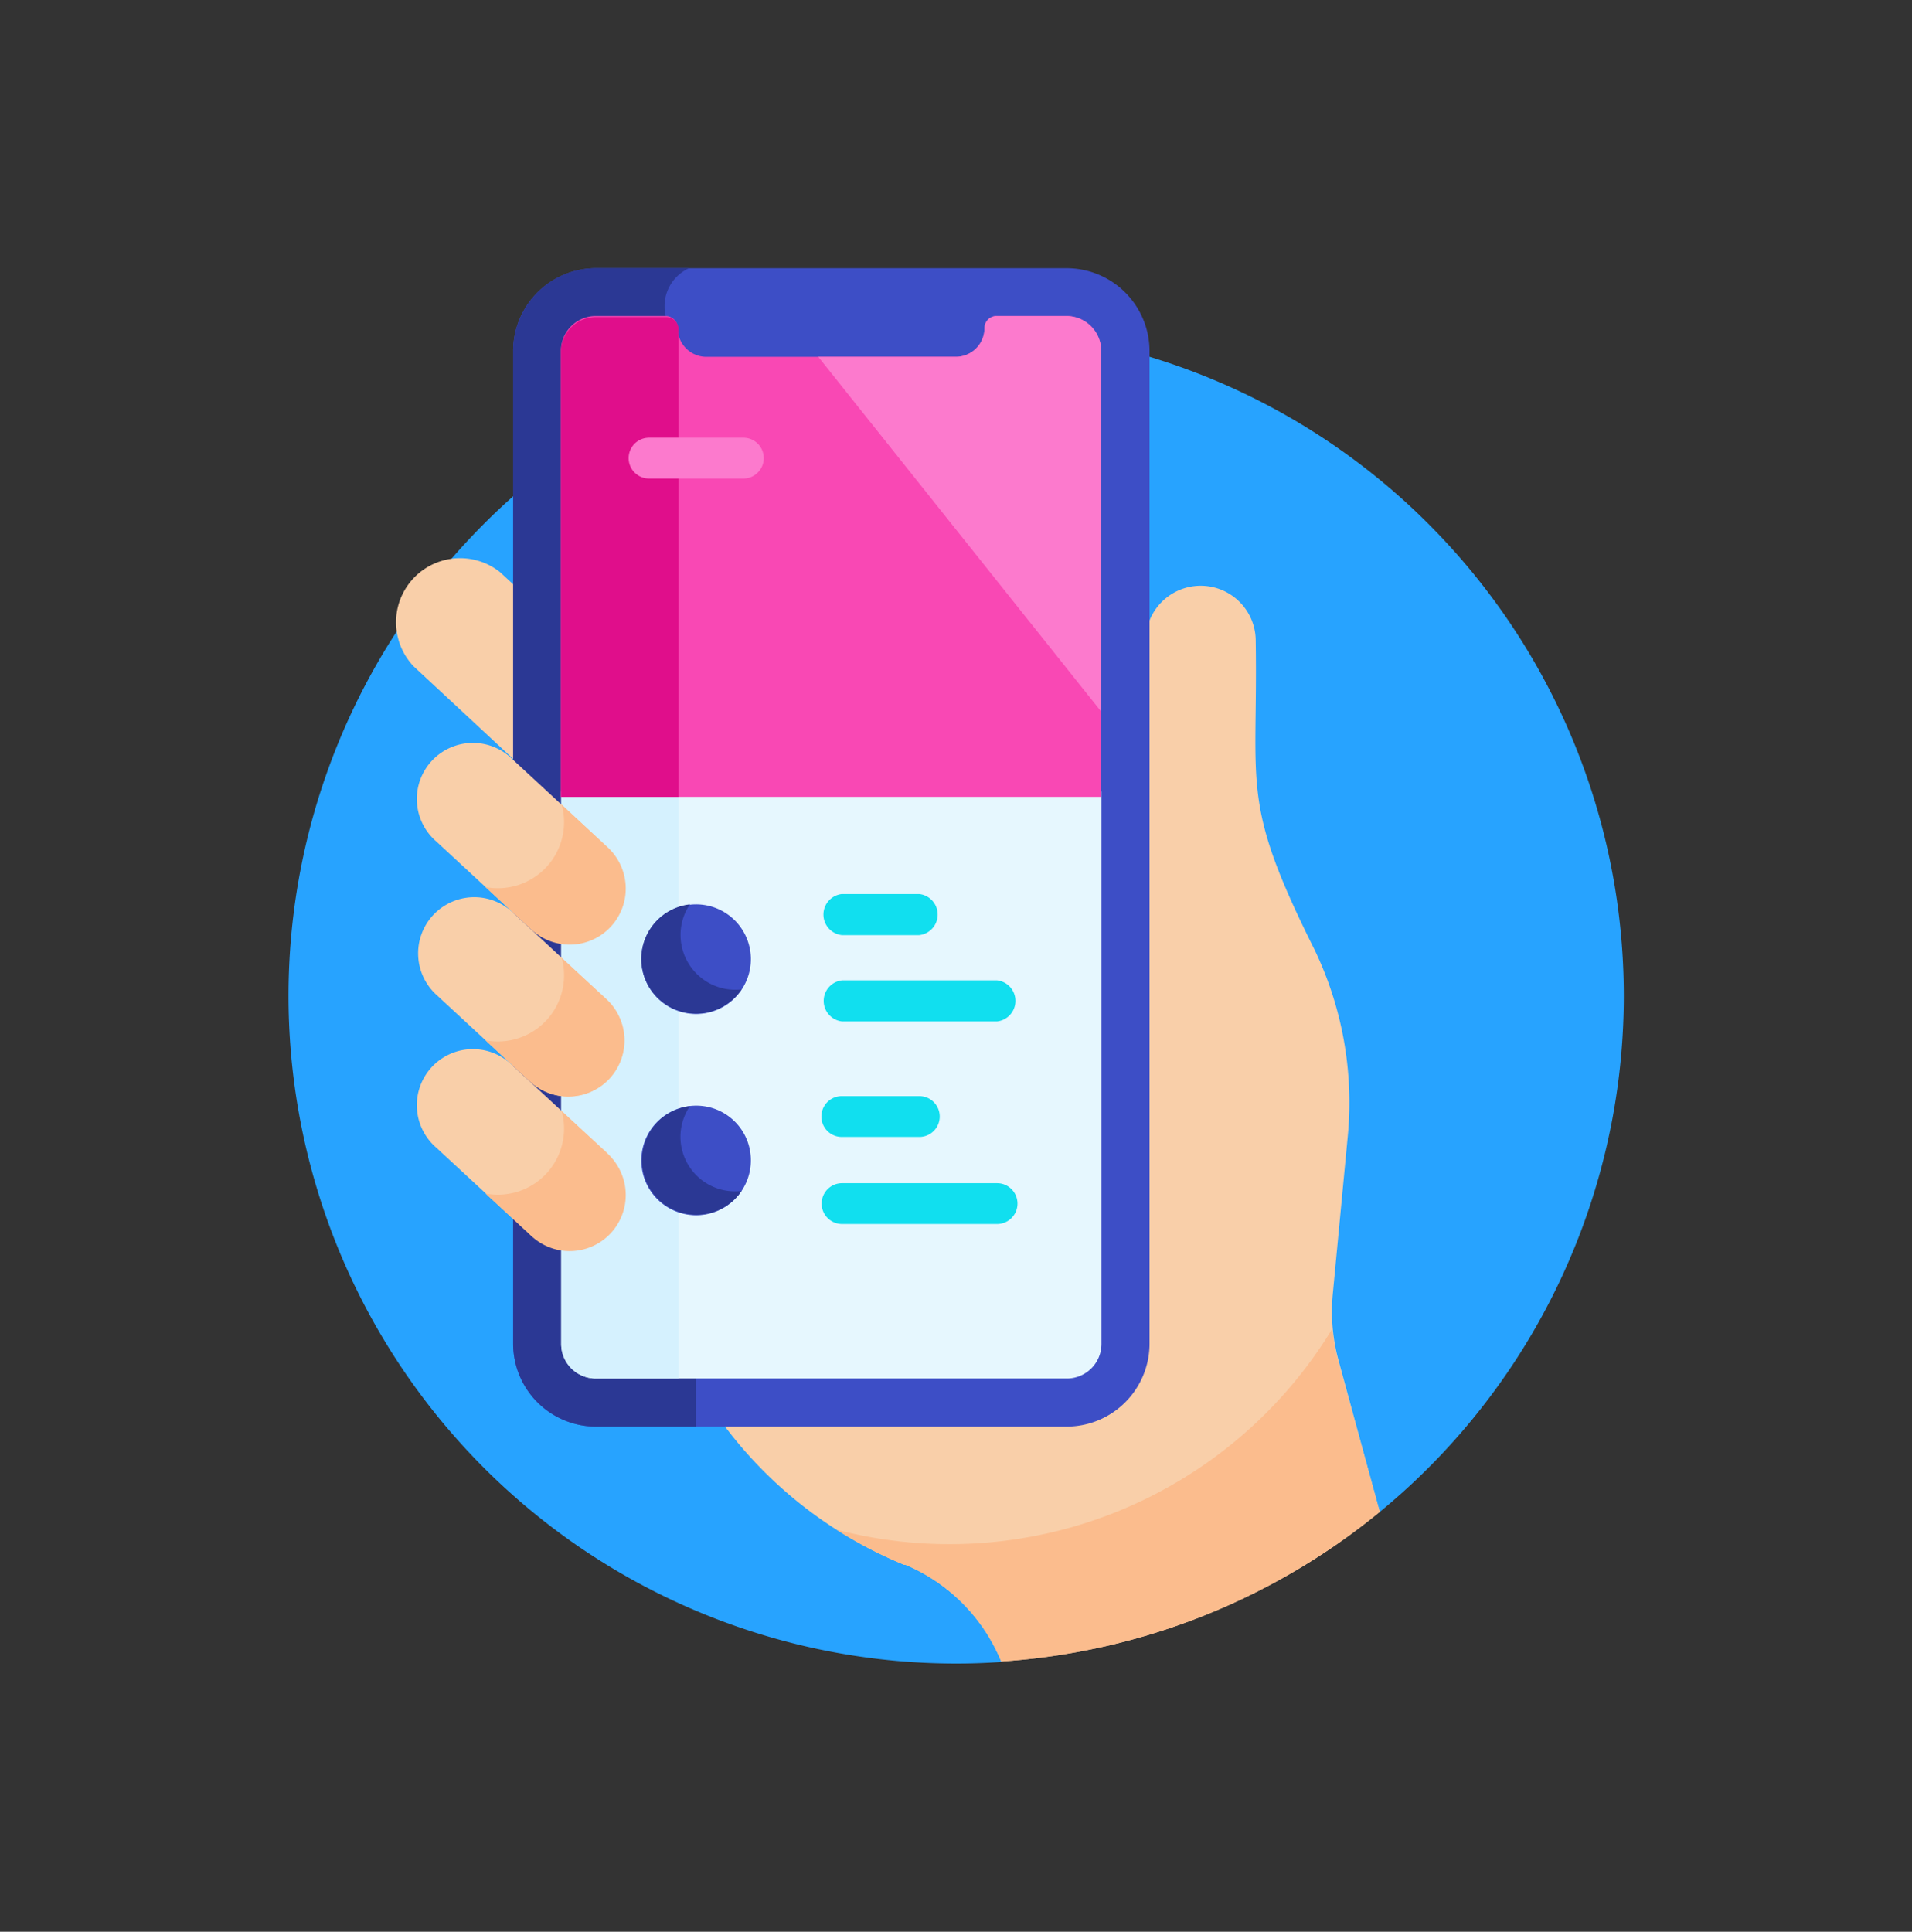
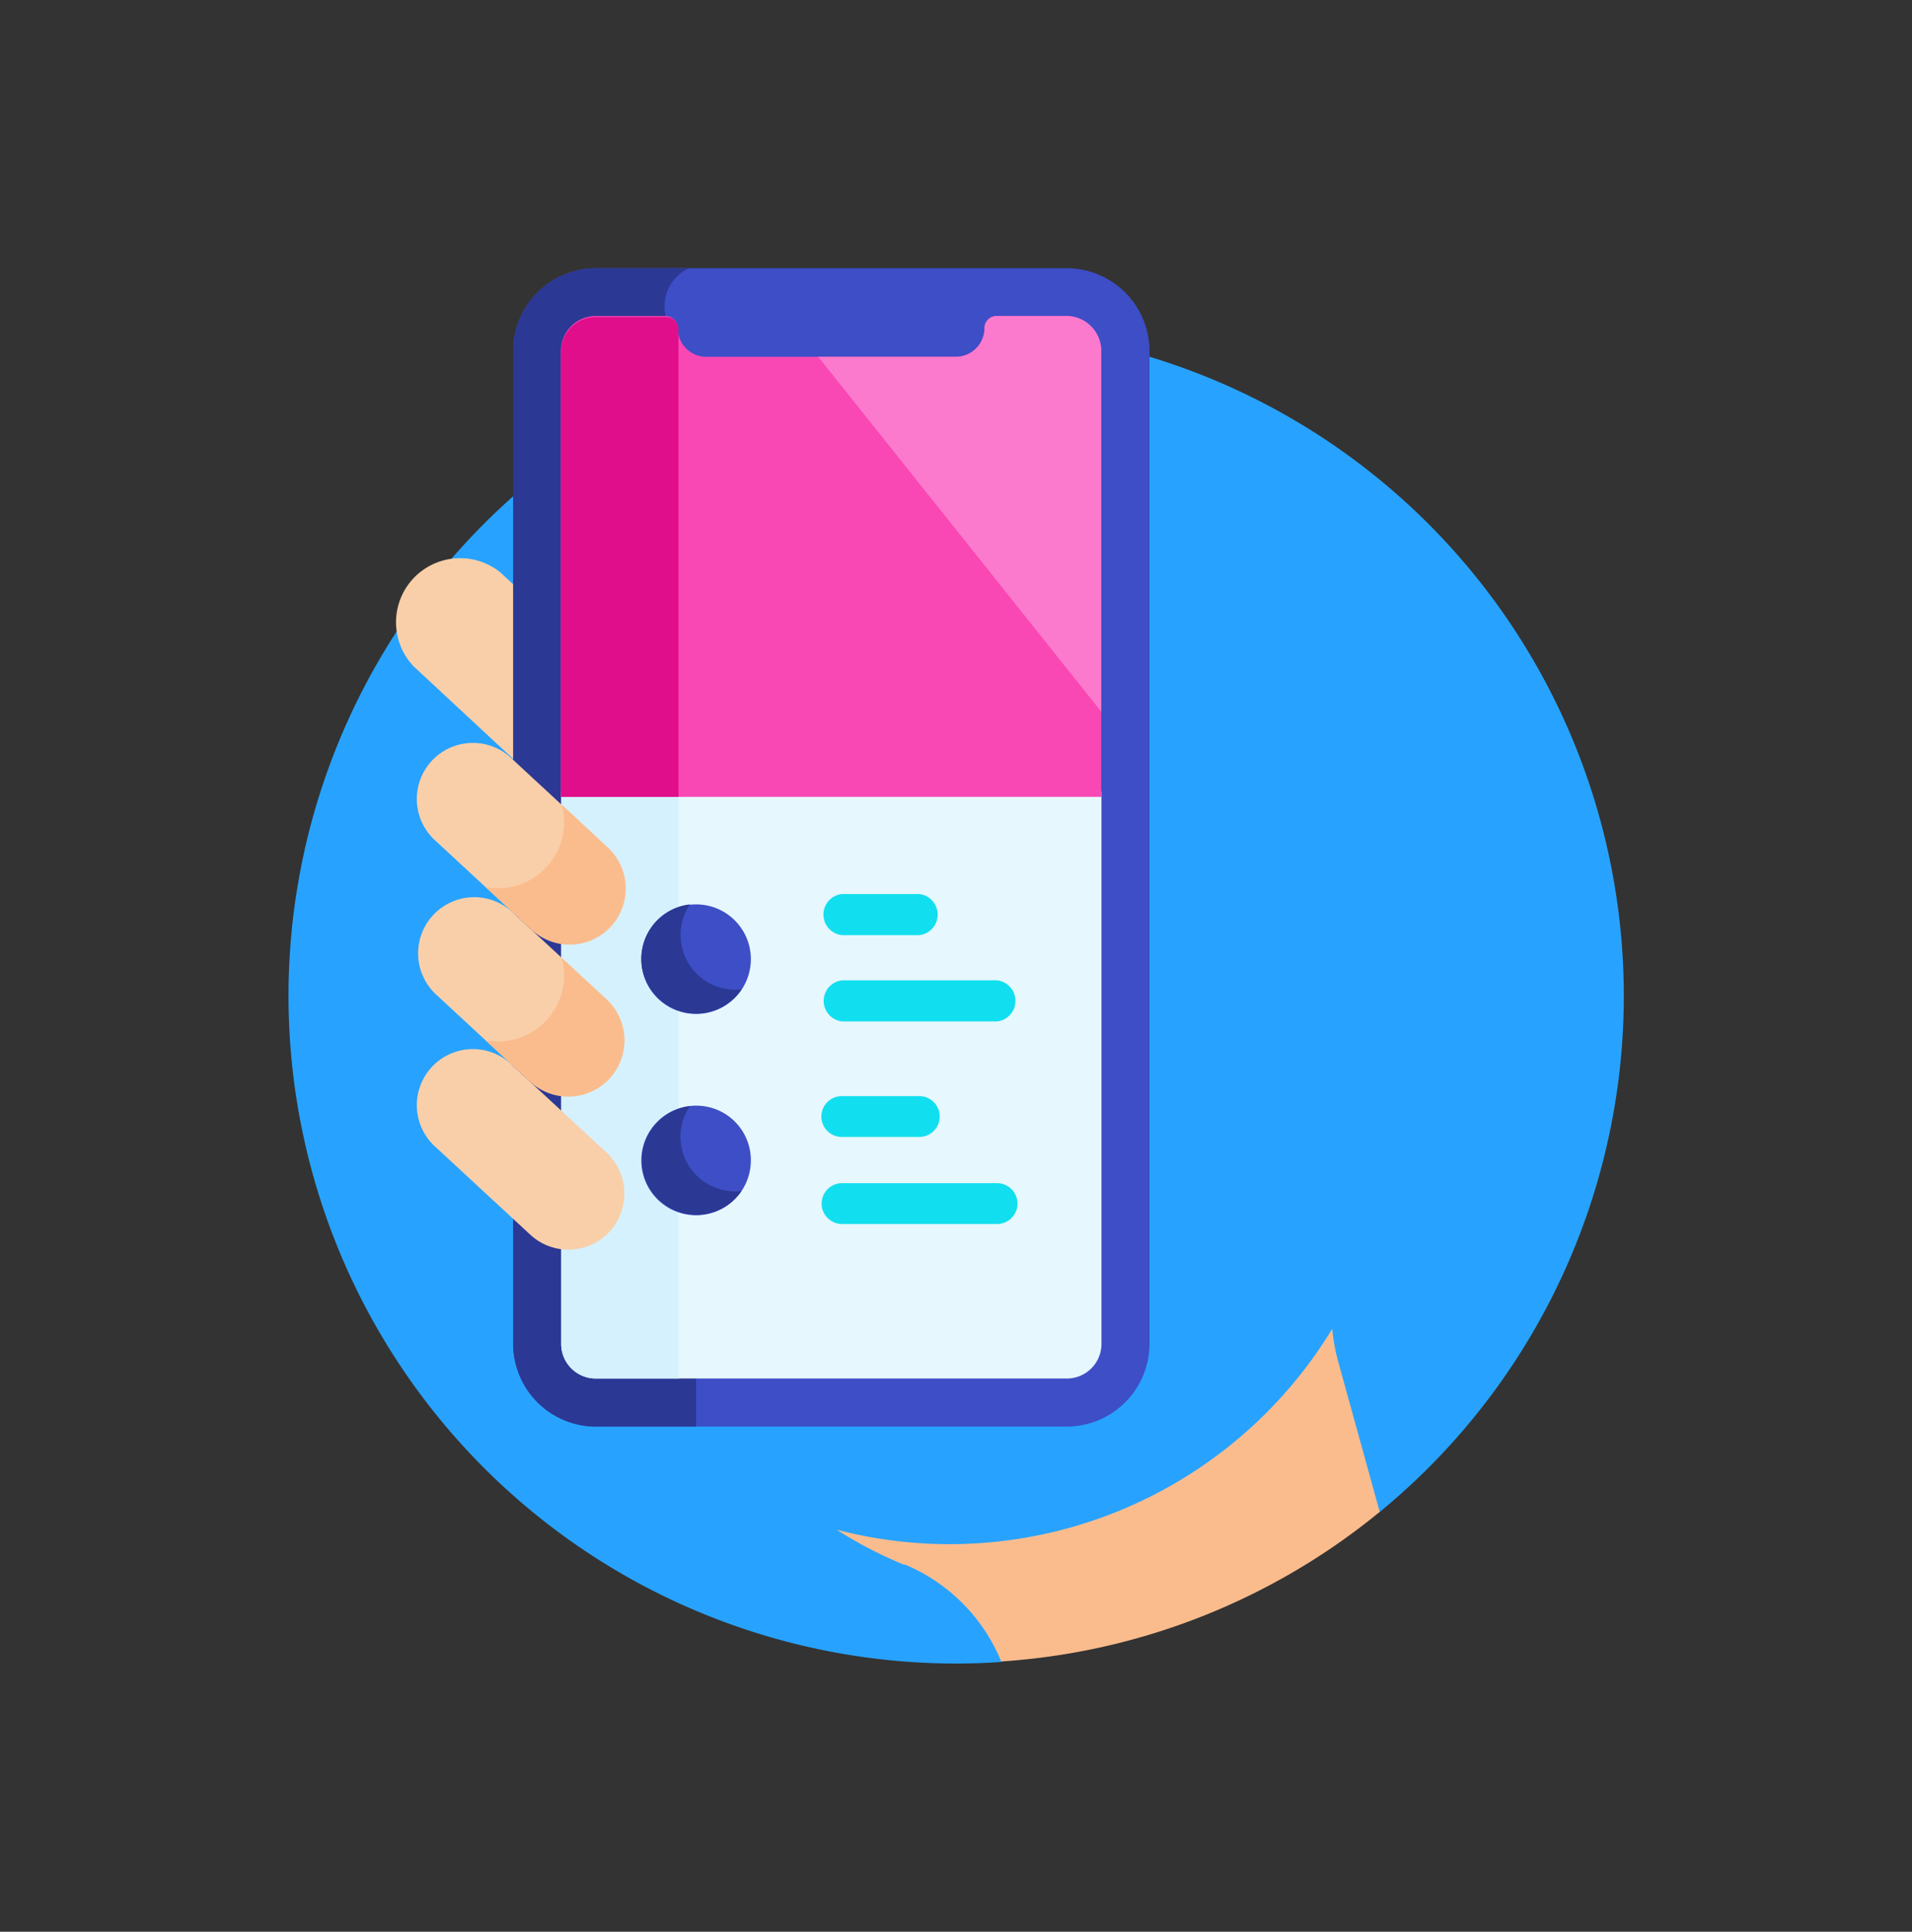
<svg xmlns="http://www.w3.org/2000/svg" id="Layer_1" data-name="Layer 1" viewBox="0 0 74 74.76">
  <rect x="0" y="0" width="74" height="74.76" fill="#333333" stroke="none" />
  <defs>
    <style>.cls-1{fill:none;}.cls-2{clip-path:url(#clip-path);}.cls-3{fill:#27a3ff;}.cls-4{fill:#f9cfa9;}.cls-5{fill:#3d4ec6;}.cls-6{fill:#2b3894;}.cls-7{fill:#e6f7fe;}.cls-8{fill:#d5f1fe;}.cls-9{fill:#11dfef;}.cls-10{fill:#f948b4;}.cls-11{fill:#e00e8b;}.cls-12{fill:#fc7acd;}.cls-13{fill:#fbbc8d;}</style>
    <clipPath id="clip-path">
      <rect class="cls-1" x="10" y="10.38" width="54" height="54" />
    </clipPath>
  </defs>
  <g class="cls-2">
    <path class="cls-3" d="M38.73,64.32l14.65-5.79A25.84,25.84,0,1,0,37,64.38C37.58,64.38,38.16,64.36,38.73,64.32Z" />
-     <path class="cls-4" d="M52.16,44a13.66,13.66,0,0,0-1.28-7.24C48,31,48.69,30.56,48.6,24.8a2.13,2.13,0,0,0-4.26,0V46.22a5,5,0,0,1-.1,1v3.07a4.7,4.7,0,0,1-4.69,4.69H27.89A16.51,16.51,0,0,0,35,60.56l.05,0a6.91,6.91,0,0,1,3.7,3.74,25.76,25.76,0,0,0,14.65-5.79l-1.59-5.84a7.13,7.13,0,0,1-.23-2.56Z" />
    <path class="cls-4" d="M20,22.74l-.65-.6A2.48,2.48,0,0,0,16,25.78l4,3.72Z" />
    <path class="cls-5" d="M41.28,10.38H23.07a3.21,3.21,0,0,0-3.21,3.2V52a3.21,3.21,0,0,0,3.21,3.21H41.28A3.21,3.21,0,0,0,44.49,52V13.58A3.21,3.21,0,0,0,41.28,10.38Z" />
    <path class="cls-6" d="M26,12.76a1.58,1.58,0,0,1-.28-.91,1.61,1.61,0,0,1,.95-1.47H23.07a3.21,3.21,0,0,0-3.21,3.2V52a3.21,3.21,0,0,0,3.21,3.21h3.87V15.57A5,5,0,0,0,26,12.76Z" />
    <path class="cls-7" d="M21.72,30.63V52a1.34,1.34,0,0,0,1.35,1.35H41.29A1.34,1.34,0,0,0,42.63,52V30.63Z" />
    <path class="cls-8" d="M21.72,30.63V52a1.34,1.34,0,0,0,1.35,1.35h3.19V30.63Z" />
    <path class="cls-5" d="M29.06,37.07A2.12,2.12,0,1,1,26.94,35,2.12,2.12,0,0,1,29.06,37.07Z" />
    <path class="cls-5" d="M29.06,44.91a2.12,2.12,0,1,1-2.12-2.12A2.11,2.11,0,0,1,29.06,44.91Z" />
    <path class="cls-6" d="M26.7,35a2.12,2.12,0,1,0,2,3.29A2.12,2.12,0,0,1,26.7,35Z" />
    <path class="cls-6" d="M26.7,42.81a2.11,2.11,0,1,0,2,3.28A2.11,2.11,0,0,1,26.7,42.81Z" />
    <path class="cls-9" d="M35.58,36.19h-3a.8.8,0,0,1,0-1.59h3a.8.8,0,0,1,0,1.59Z" />
    <path class="cls-9" d="M38.59,39.53h-6a.8.8,0,0,1,0-1.59h6a.8.8,0,0,1,0,1.59Z" />
    <path class="cls-9" d="M35.58,44h-3a.79.79,0,0,1,0-1.58h3a.79.79,0,0,1,0,1.58Z" />
    <path class="cls-9" d="M38.59,47.37h-6a.79.79,0,0,1,0-1.58h6a.79.79,0,0,1,0,1.58Z" />
    <path class="cls-10" d="M41.27,12.23h-2.7a.46.46,0,0,0-.46.47A1.12,1.12,0,0,1,37,13.81H27.34a1.11,1.11,0,0,1-1.11-1.11.47.47,0,0,0-.46-.47H23.06a1.35,1.35,0,0,0-1.35,1.35V30.84H42.62V13.58A1.35,1.35,0,0,0,41.27,12.23Z" />
    <path class="cls-11" d="M26.26,13a1.09,1.09,0,0,1,0-.26.47.47,0,0,0-.46-.47H23.06a1.35,1.35,0,0,0-1.35,1.35V30.84h4.55Z" />
    <path class="cls-12" d="M41.27,12.23h-2.7a.47.47,0,0,0-.47.47A1.11,1.11,0,0,1,37,13.81H31.67L42.62,27.54v-14A1.35,1.35,0,0,0,41.27,12.23Z" />
-     <path class="cls-12" d="M28.77,18.52H25.12a.79.79,0,1,1,0-1.58h3.65a.79.79,0,0,1,0,1.58Z" />
    <path class="cls-4" d="M23.59,35.82a2.17,2.17,0,0,1-3.07.11l-3.64-3.37a2.17,2.17,0,1,1,2.95-3.18l3.64,3.37A2.18,2.18,0,0,1,23.59,35.82Z" />
    <path class="cls-13" d="M23.47,32.75l-1.73-1.61a2.56,2.56,0,0,1-2.95,3.19l1.73,1.6a2.17,2.17,0,1,0,2.95-3.18Z" />
    <path class="cls-4" d="M23.59,41.74a2.18,2.18,0,0,1-3.07.12l-3.64-3.37a2.17,2.17,0,0,1,2.95-3.19l3.64,3.37A2.18,2.18,0,0,1,23.59,41.74Z" />
    <path class="cls-4" d="M23.59,47.67a2.17,2.17,0,0,1-3.07.11l-3.64-3.37a2.17,2.17,0,1,1,2.95-3.18l3.64,3.37A2.18,2.18,0,0,1,23.59,47.67Z" />
    <path class="cls-13" d="M51.79,52.69a7.56,7.56,0,0,1-.23-1.26A17.33,17.33,0,0,1,32.38,59.2,16.47,16.47,0,0,0,35,60.56l.05,0a6.91,6.91,0,0,1,3.7,3.74,25.76,25.76,0,0,0,14.65-5.79Z" />
    <path class="cls-13" d="M23.47,38.67l-1.73-1.6a2.56,2.56,0,0,1-2.95,3.19l1.73,1.6a2.17,2.17,0,1,0,2.95-3.19Z" />
-     <path class="cls-13" d="M23.47,44.6,21.74,43a2.56,2.56,0,0,1-2.95,3.19l1.73,1.6a2.17,2.17,0,1,0,2.95-3.18Z" />
  </g>
</svg>